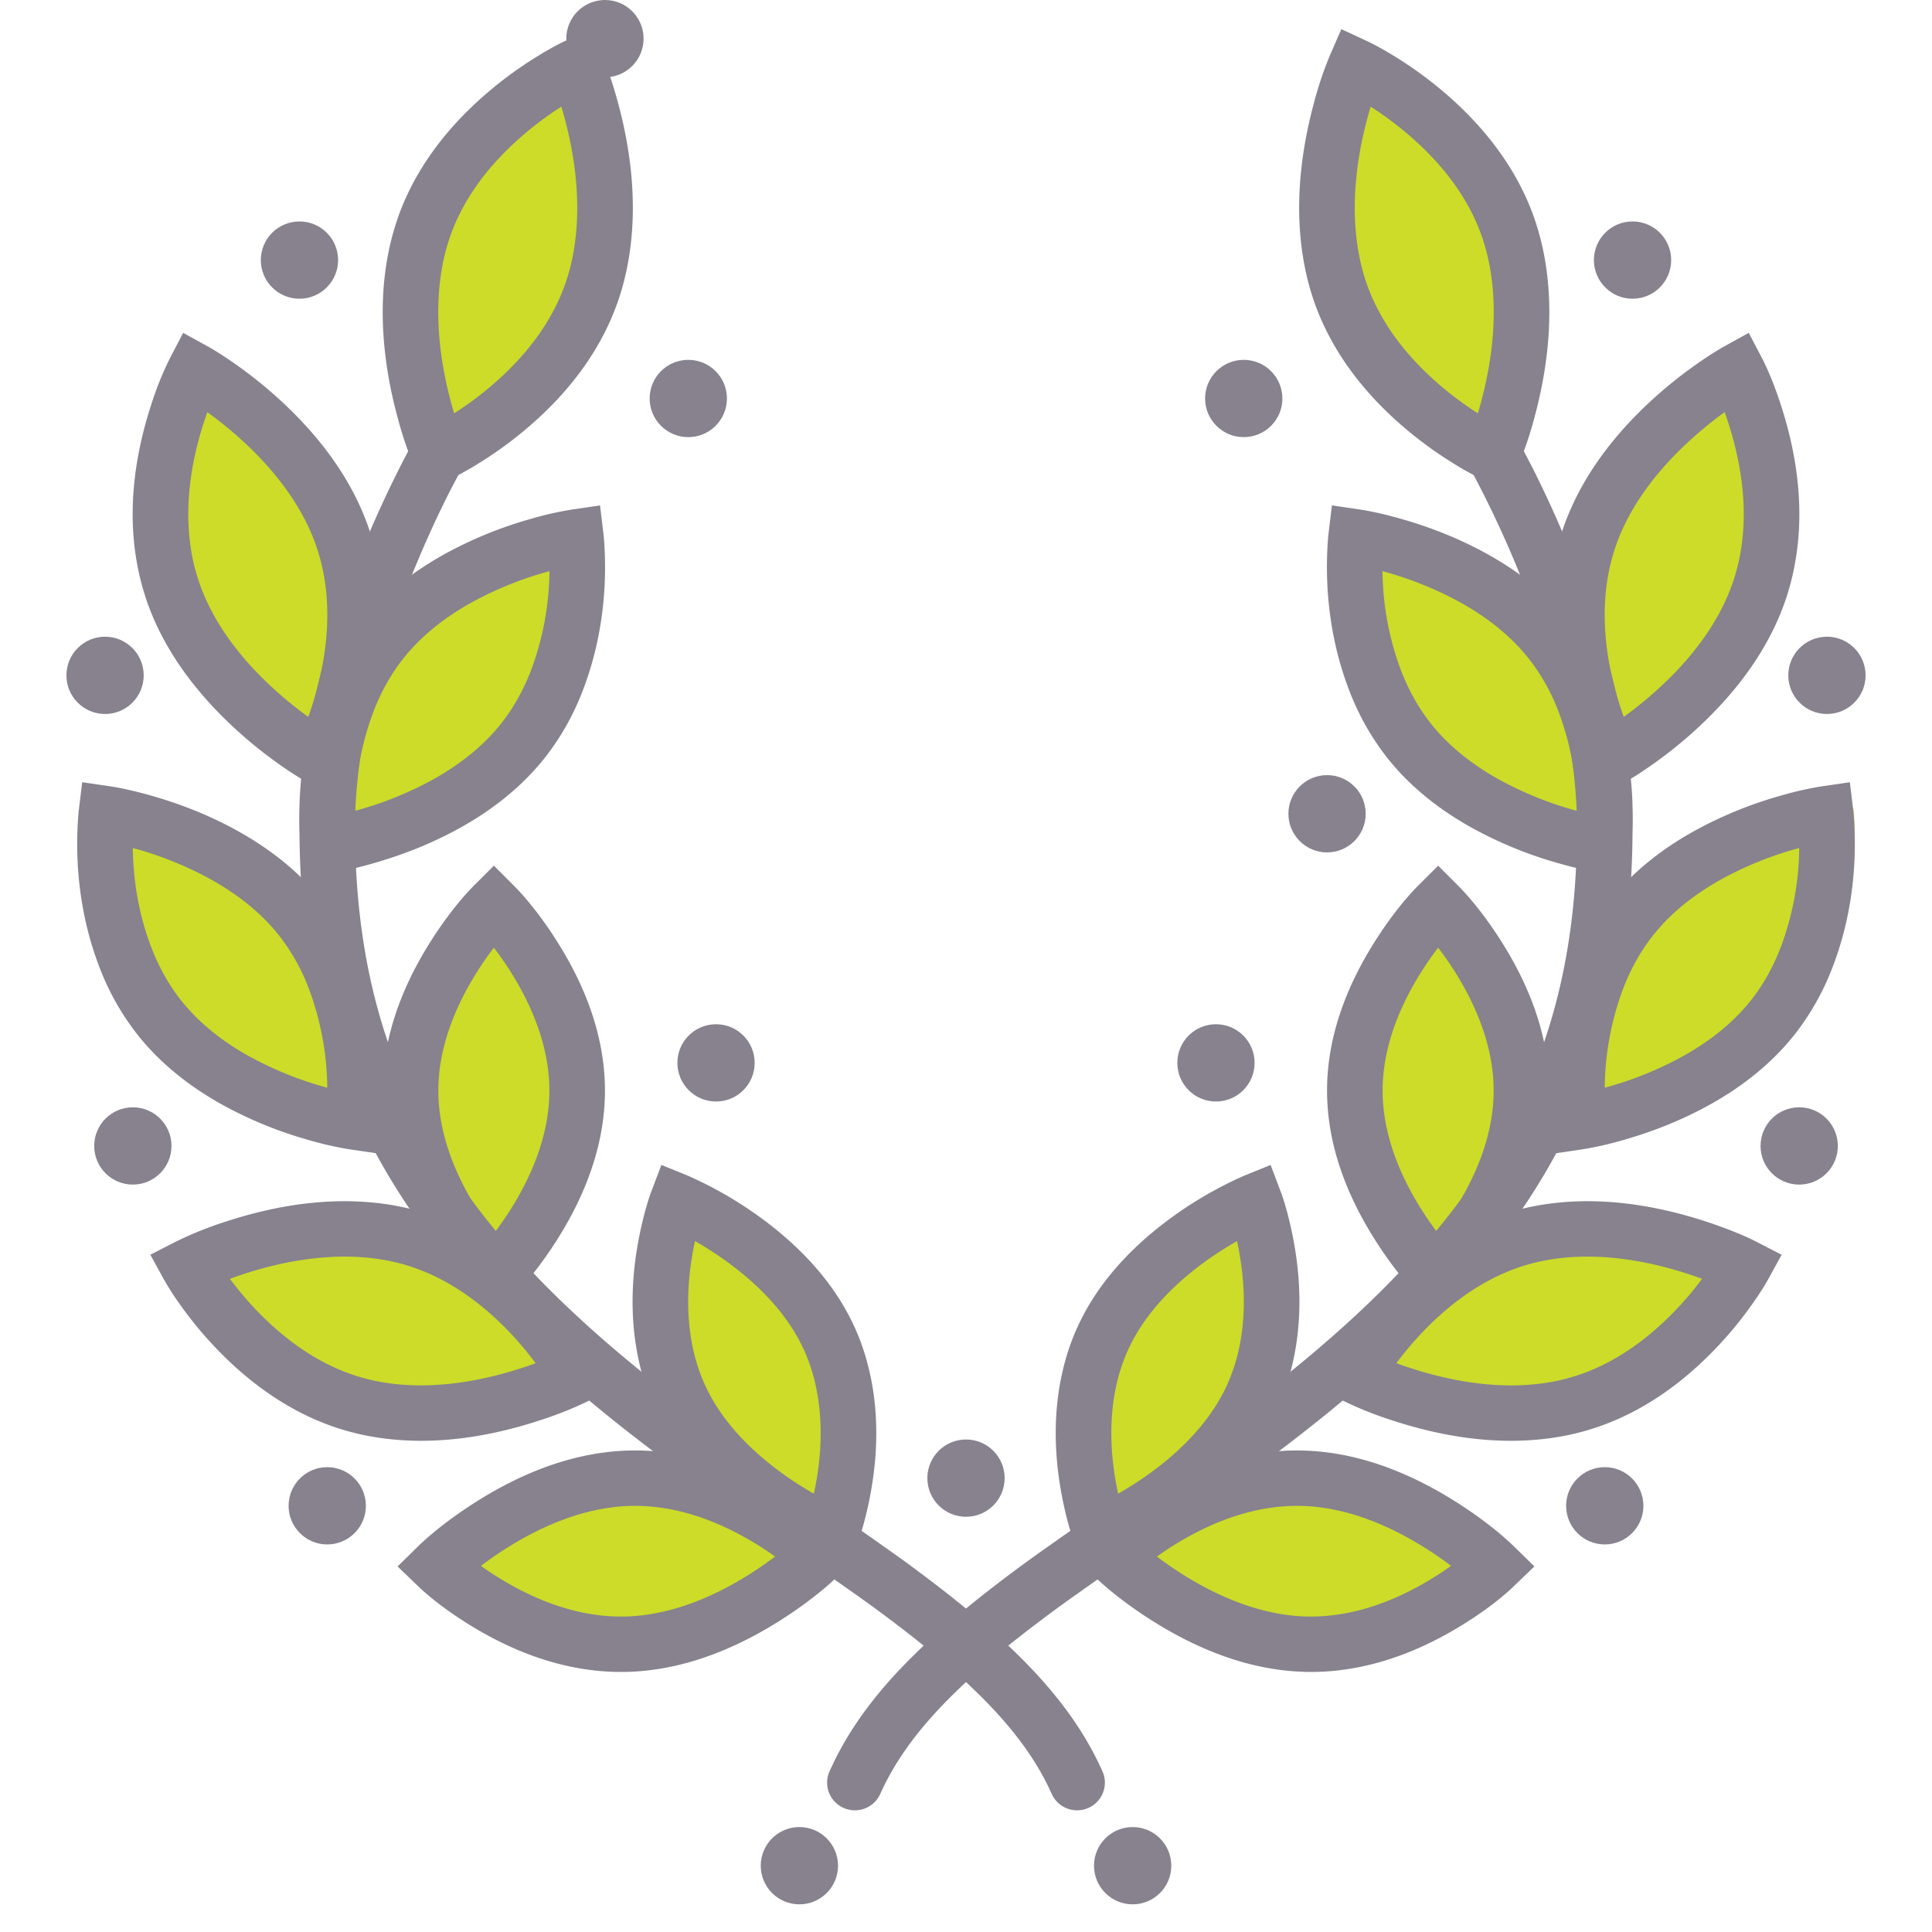
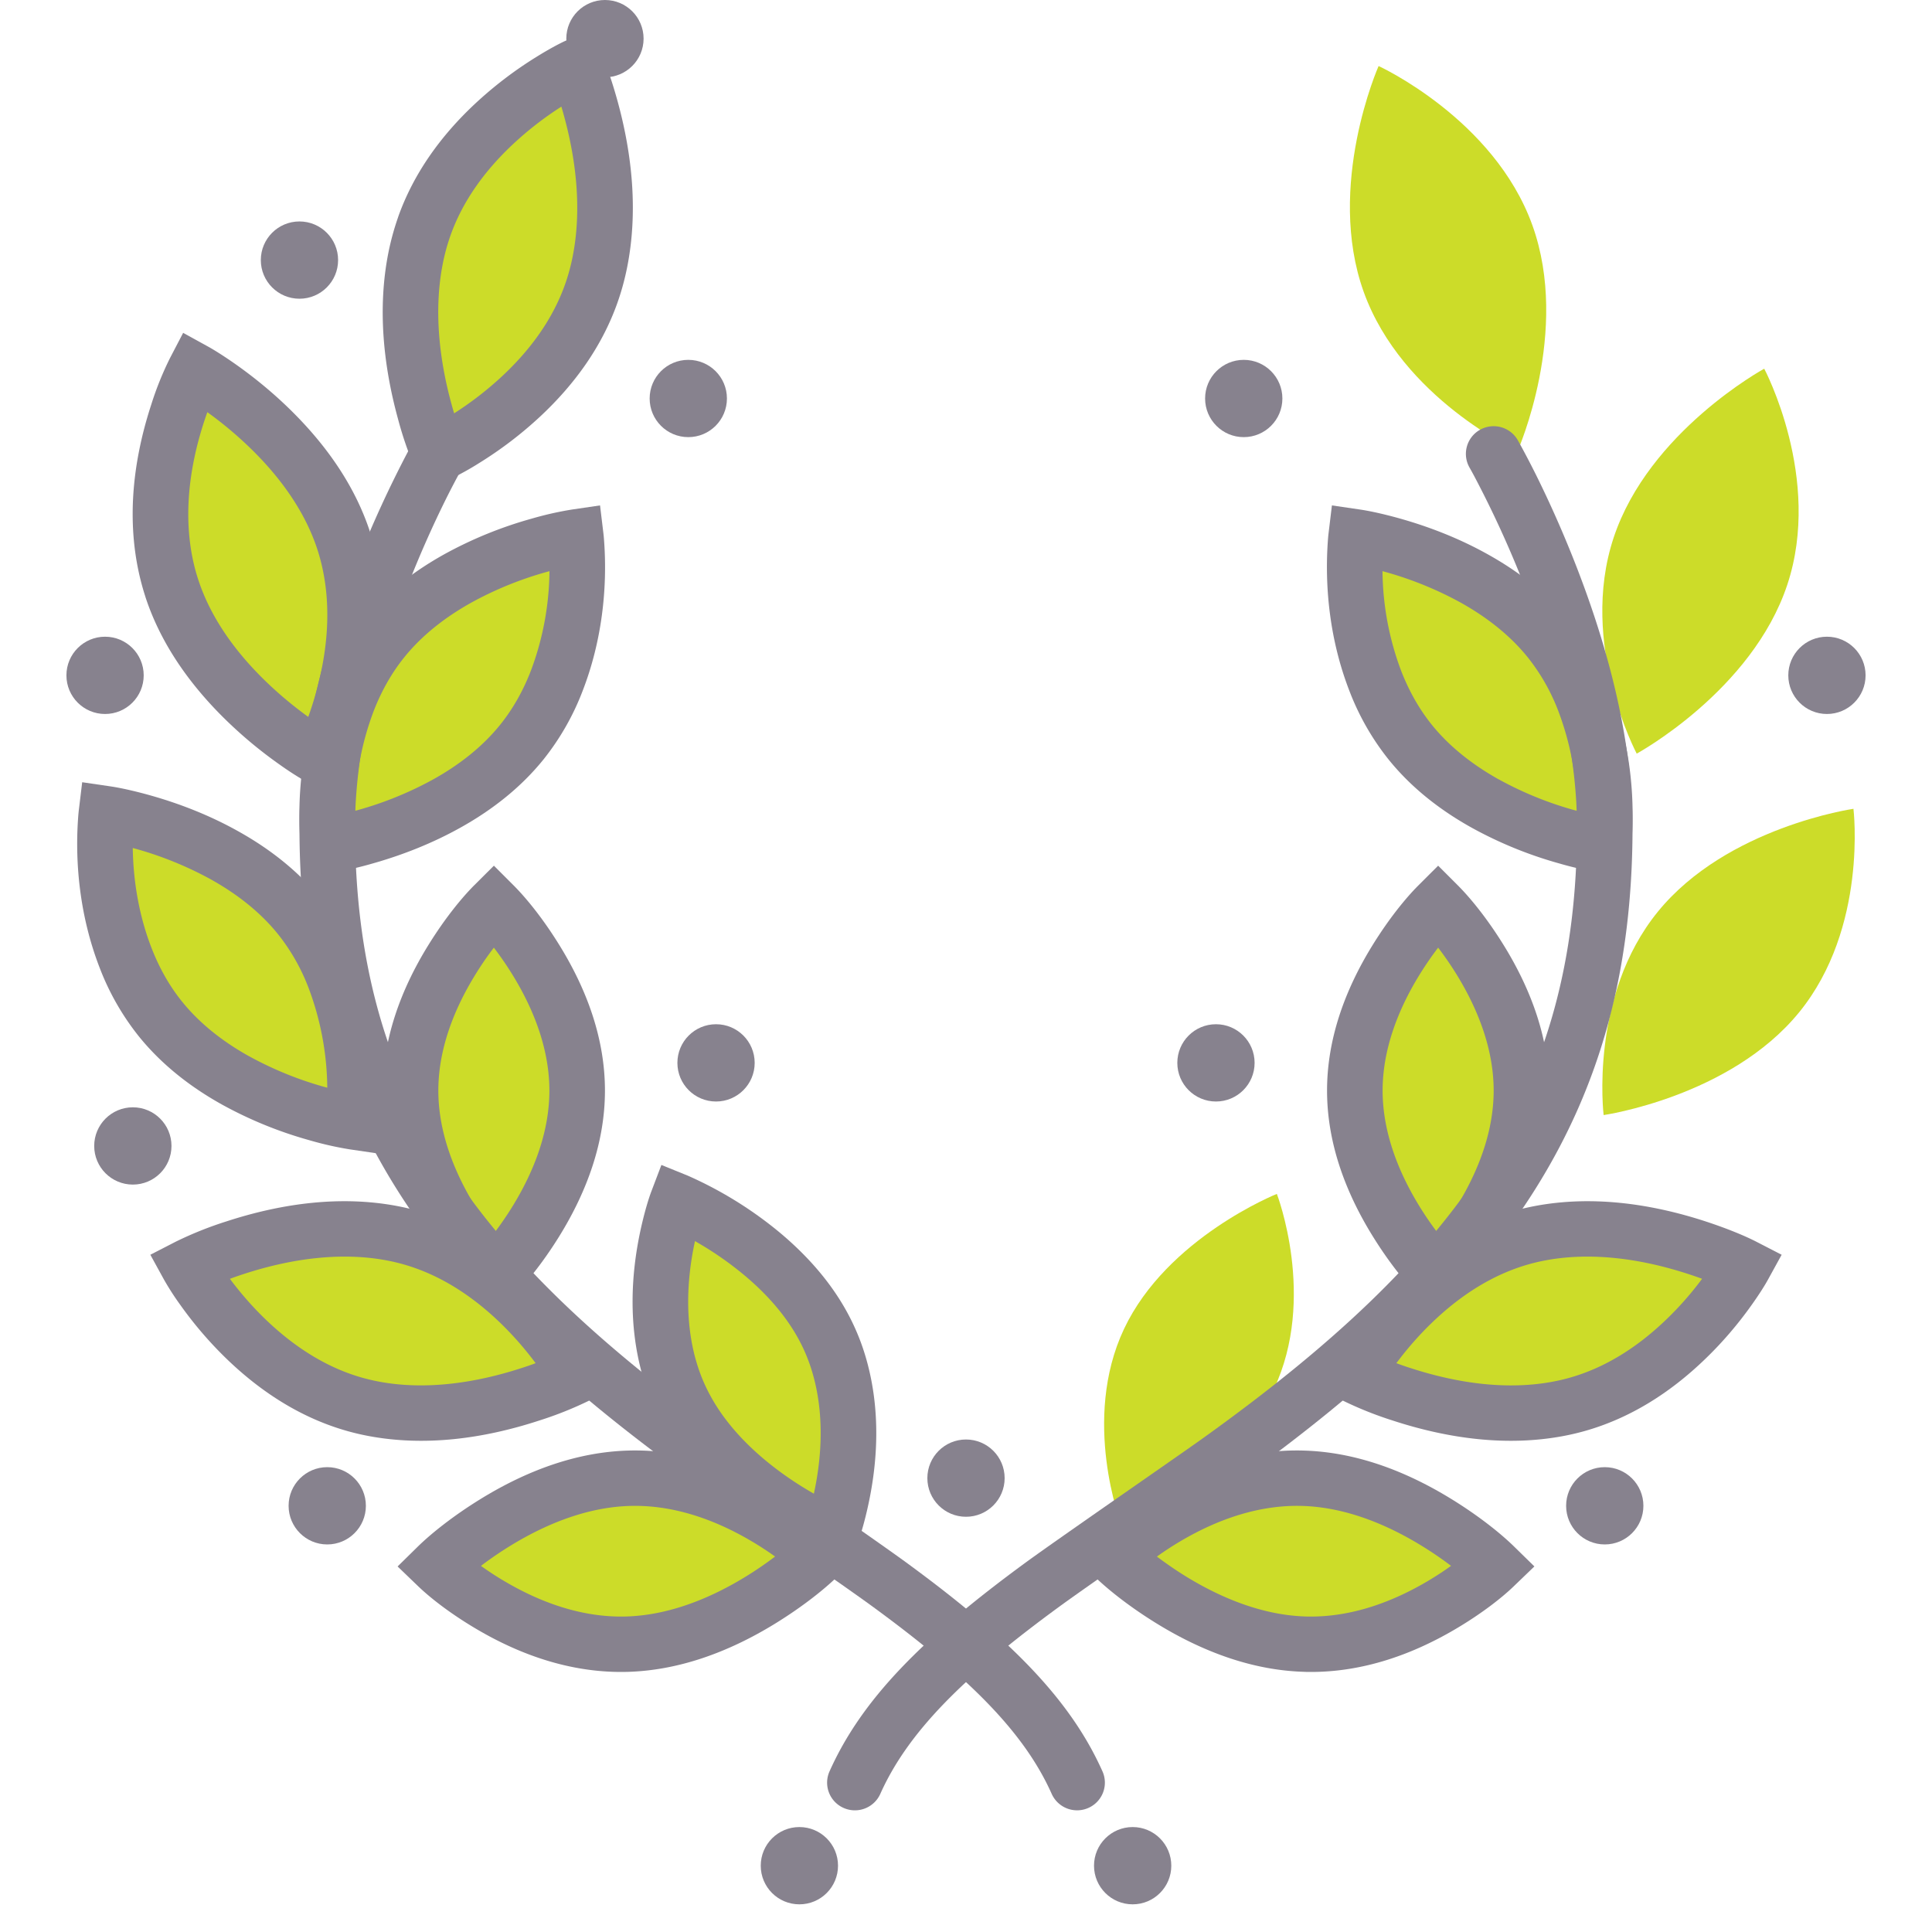
<svg xmlns="http://www.w3.org/2000/svg" width="50" height="50" viewBox="0 0 50 50">
  <g fill="none" fill-rule="evenodd">
    <g fill="#CCDC29">
      <path d="M39.656 5.824c.993 2.752-.382 5.851-.382 5.851s-2.986-1.362-3.979-4.114c-.992-2.753.383-5.852.383-5.852s2.985 1.363 3.978 4.115zM46.256 15.13c-.911 2.75-3.898 4.374-3.898 4.374s-1.509-2.837-.598-5.587c.911-2.75 3.898-4.375 3.898-4.375s1.51 2.837.598 5.588zM46.56 26.2c-1.785 2.188-5.058 2.658-5.058 2.658s-.38-3.078 1.406-5.267c1.785-2.189 5.059-2.659 5.059-2.659s.378 3.078-1.406 5.267zM32.969 35.947c-1.114 2.359-3.955 3.494-3.955 3.494s-1.038-2.69.076-5.049c1.113-2.359 3.955-3.494 3.955-3.494s1.037 2.69-.076 5.049z" />
      <path d="M37.1 19.08c1.786 2.19 5.06 2.66 5.06 2.66s.379-3.079-1.406-5.268c-1.786-2.189-5.06-2.658-5.06-2.658s-.378 3.078 1.407 5.267zM41.468 36.122c-2.806.776-5.807-.74-5.807-.74s1.55-2.775 4.355-3.551c2.806-.776 5.807.74 5.807.74s-1.55 2.775-4.355 3.551zM34.374 42.287c-2.751-.071-5.023-2.263-5.023-2.263s2.19-2.076 4.94-2.004c2.752.072 5.024 2.264 5.024 2.264s-2.189 2.075-4.94 2.003zM40.016 28.05c0 2.638-2.177 4.776-2.177 4.776s-2.178-2.138-2.178-4.775c0-2.638 2.178-4.775 2.178-4.775s2.177 2.137 2.177 4.775zM11.344 5.824c-.993 2.752.382 5.851.382 5.851s2.986-1.362 3.979-4.114c.992-2.753-.383-5.852-.383-5.852s-2.985 1.363-3.978 4.115zM4.744 15.13c.911 2.75 3.898 4.374 3.898 4.374s1.509-2.837.598-5.587c-.911-2.75-3.898-4.375-3.898-4.375s-1.509 2.837-.598 5.588zM4.44 26.2c1.785 2.188 5.058 2.658 5.058 2.658s.38-3.078-1.406-5.267c-1.785-2.188-5.058-2.659-5.058-2.659S2.654 24.01 4.44 26.2zM18.031 35.947c1.114 2.359 3.955 3.494 3.955 3.494s1.038-2.69-.076-5.049c-1.113-2.359-3.955-3.494-3.955-3.494s-1.037 2.69.076 5.049z" />
      <path d="M13.9 19.08c-1.786 2.19-5.06 2.66-5.06 2.66s-.379-3.079 1.406-5.268c1.786-2.189 5.059-2.658 5.059-2.658s.38 3.078-1.406 5.267zM9.532 36.122c2.806.776 5.807-.74 5.807-.74s-1.55-2.775-4.355-3.551c-2.806-.776-5.807.74-5.807.74s1.55 2.775 4.355 3.551zM16.626 42.287c2.751-.071 5.023-2.263 5.023-2.263s-2.19-2.076-4.94-2.004c-2.752.072-5.024 2.264-5.024 2.264s2.189 2.075 4.94 2.003zM10.984 28.05c0 2.638 2.177 4.776 2.177 4.776s2.178-2.138 2.178-4.775c0-2.638-2.178-4.775-2.178-4.775s-2.177 2.137-2.177 4.775z" />
    </g>
    <g fill="#87828E" transform="translate(2 1)">
      <ellipse cx="18.688" cy="47.284" rx="1" ry="1" />
      <path fill-rule="nonzero" d="M36.032 11.102a.715.715 0 0 1 .268-.978.72.72 0 0 1 .98.267 22.8 22.8 0 0 1 .47.894c.345.696.69 1.465 1.013 2.288.776 1.979 1.297 3.945 1.445 5.8.028.35.042.692.042 1.028 0 7.374-3.302 11.984-10.274 16.981-.64.458-3.766 2.616-4.567 3.202-2.504 1.831-3.92 3.26-4.627 4.842a.72.72 0 0 1-.95.363.715.715 0 0 1-.364-.946c.835-1.868 2.4-3.447 5.09-5.415.821-.6 3.956-2.763 4.578-3.21 6.636-4.755 9.677-9 9.677-15.817 0-.297-.013-.602-.038-.914-.135-1.697-.622-3.534-1.35-5.393a27.341 27.341 0 0 0-1.279-2.785 9.821 9.821 0 0 0-.114-.207z" />
-       <path fill-rule="nonzero" d="M36.314 9.463c.336-1.223.453-2.48.229-3.627a5.195 5.195 0 0 0-.202-.743c-.312-.879-.877-1.671-1.627-2.371a8.705 8.705 0 0 0-1.242-.962c-.023.076-.045.154-.067.234-.336 1.223-.453 2.48-.229 3.627.05.257.117.504.202.743.312.879.877 1.671 1.626 2.37.395.37.818.69 1.243.963.023-.076.045-.154.067-.234zm1.64-3.901c.272 1.395.136 2.861-.253 4.28a9.25 9.25 0 0 1-.402 1.187l-.294.674-.669-.31a7.467 7.467 0 0 1-.74-.412 10.16 10.16 0 0 1-1.574-1.2c-.907-.846-1.603-1.824-2-2.94a6.623 6.623 0 0 1-.257-.946c-.273-1.395-.136-2.861.253-4.28A9.25 9.25 0 0 1 32.42.429l.294-.674.668.31c.158.073.416.21.741.412a10.16 10.16 0 0 1 1.574 1.2c.906.846 1.603 1.824 2 2.94.108.306.193.621.257.946zM41.243 16.514c.766-.77 1.334-1.614 1.627-2.515.024-.07.045-.142.065-.214.338-1.224.21-2.566-.216-3.87a8.883 8.883 0 0 0-.085-.249 9.88 9.88 0 0 0-1.22 1.04c-.767.77-1.335 1.614-1.628 2.515-.023.07-.045.141-.064.213-.338 1.224-.21 2.566.215 3.87.028.086.056.169.085.249a9.88 9.88 0 0 0 1.22-1.039zm1.02 1.01c-.481.484-.996.908-1.51 1.27-.313.22-.56.372-.71.455l-.645.356-.34-.651a8.26 8.26 0 0 1-.488-1.207c-.505-1.547-.658-3.158-.234-4.693.025-.092.053-.184.083-.276.37-1.137 1.06-2.164 1.974-3.082.482-.484.996-.908 1.511-1.27.312-.22.56-.373.71-.456l.644-.356.341.652c.128.243.309.658.487 1.206.505 1.547.659 3.158.235 4.693a6.284 6.284 0 0 1-.083.277c-.37 1.136-1.061 2.163-1.974 3.081zM44.08 23.53a7.51 7.51 0 0 0 .484-2.584 9.12 9.12 0 0 0-2.03.818c-.698.39-1.287.862-1.734 1.42-.326.406-.586.87-.785 1.381a7.505 7.505 0 0 0-.485 2.585l.077-.021a9.12 9.12 0 0 0 1.952-.797c.7-.39 1.289-.862 1.736-1.419.326-.406.586-.87.784-1.382zm.337 2.278c-.572.712-1.304 1.299-2.155 1.774-.724.404-1.493.707-2.262.925a8.716 8.716 0 0 1-1.05.238l-.729.107-.088-.73a4.627 4.627 0 0 1-.02-.231c-.079-1.17.05-2.528.561-3.843a6.626 6.626 0 0 1 1.003-1.76c.572-.712 1.304-1.299 2.156-1.774a10.538 10.538 0 0 1 2.261-.925 8.716 8.716 0 0 1 1.05-.238l.73-.107.088.73c.005.047.013.125.02.231.078 1.169-.051 2.528-.562 3.843a6.628 6.628 0 0 1-1.003 1.76zM28.195 36.79c.686-.57 1.22-1.213 1.549-1.92.1-.217.183-.444.25-.68.273-.977.243-2.044.02-3.07-.43.244-.858.533-1.258.865-.686.571-1.22 1.214-1.549 1.922-.1.217-.183.443-.25.678-.273.978-.243 2.045-.02 3.071.43-.244.858-.534 1.258-.866zm.921 1.1a10.146 10.146 0 0 1-2.365 1.46l-.683.277-.26-.687a6.955 6.955 0 0 1-.246-.847c-.296-1.274-.347-2.614.011-3.893.086-.308.196-.607.33-.895.426-.919 1.094-1.722 1.932-2.42a10.144 10.144 0 0 1 2.365-1.459l.683-.277.26.687c.066.172.157.462.246.847.296 1.274.347 2.614-.011 3.893a5.892 5.892 0 0 1-.33.895c-.426.919-1.094 1.722-1.932 2.42z" />
      <path fill-rule="nonzero" d="M33.927 18.644a6.628 6.628 0 0 1-1.003-1.76c-.511-1.316-.64-2.674-.562-3.843.007-.106.014-.185.02-.231l.088-.73.73.107c.22.032.586.107 1.05.238.768.218 1.538.52 2.261.925.852.475 1.584 1.061 2.155 1.774a6.626 6.626 0 0 1 1.004 1.76c.51 1.315.64 2.674.561 3.842a4.627 4.627 0 0 1-.02.232l-.088.73-.73-.107a8.716 8.716 0 0 1-1.05-.238 10.538 10.538 0 0 1-2.261-.925c-.852-.475-1.584-1.062-2.155-1.774zm2.857.524a9.12 9.12 0 0 0 2.03.818 7.505 7.505 0 0 0-.485-2.585 5.202 5.202 0 0 0-.785-1.382c-.447-.557-1.036-1.029-1.735-1.42a9.12 9.12 0 0 0-2.03-.817 7.51 7.51 0 0 0 .485 2.585c.2.512.459.975.785 1.382.447.557 1.036 1.028 1.735 1.42zM34.5 34.404c1.246.407 2.517.57 3.673.356.151-.028.3-.062.444-.103.917-.257 1.757-.786 2.51-1.512.348-.334.656-.69.923-1.05a10.138 10.138 0 0 0-.362-.125c-1.247-.406-2.517-.568-3.673-.355-.152.028-.3.062-.445.103-.916.257-1.757.786-2.51 1.512-.347.334-.655.69-.922 1.049.115.043.236.085.361.125zm3.934 1.765c-1.428.263-2.926.072-4.382-.403a9.437 9.437 0 0 1-1.319-.528l-.655-.336.354-.644c.078-.142.22-.372.426-.66.34-.477.74-.953 1.203-1.399.912-.878 1.952-1.532 3.119-1.86.188-.053.38-.097.573-.133 1.428-.263 2.926-.072 4.382.402.596.195 1.052.39 1.32.528l.654.337-.354.644c-.077.141-.22.371-.426.66-.339.477-.74.953-1.203 1.398-.912.88-1.951 1.533-3.118 1.861-.189.053-.38.097-.574.133zM34.935 39.927c.22-.13.427-.265.618-.403a9.39 9.39 0 0 0-.76-.519c-1.017-.624-2.074-1.005-3.106-1.032-1.057-.028-2.12.314-3.128.908-.22.13-.427.265-.618.403.234.177.489.353.76.52 1.018.623 2.075 1.004 3.106 1.031 1.057.028 2.12-.314 3.128-.908zm-3.166 2.34c-1.318-.034-2.606-.498-3.821-1.243-.749-.46-1.312-.92-1.638-1.24l-.526-.515.53-.51c.3-.29.818-.701 1.514-1.112 1.221-.72 2.536-1.143 3.897-1.107 1.319.035 2.606.5 3.821 1.245.749.459 1.312.92 1.639 1.24l.525.514-.53.51c-.3.29-.818.702-1.514 1.112-1.221.72-2.535 1.142-3.897 1.107z" />
      <path fill-rule="nonzero" d="M35.685 30.246c.61-.984.971-2.011.971-3.022 0-1.01-.361-2.039-.97-3.022a8.528 8.528 0 0 0-.467-.677c-.16.209-.317.436-.467.677-.61.983-.97 2.011-.97 3.022 0 1.01.36 2.038.97 3.022.15.241.307.468.467.677.16-.21.317-.436.466-.677zm2.409-3.022c0 1.312-.447 2.584-1.186 3.775-.437.704-.875 1.232-1.18 1.537l-.51.507-.508-.507c-.306-.305-.744-.833-1.18-1.537-.739-1.191-1.186-2.463-1.186-3.775 0-1.312.447-2.584 1.185-3.775.437-.705.875-1.232 1.181-1.537l.509-.508.508.508c.306.305.744.832 1.181 1.537.739 1.191 1.186 2.463 1.186 3.775z" />
-       <ellipse cx="40.25" cy="5.731" rx="1" ry="1" />
      <ellipse cx="45.281" cy="16.478" rx="1" ry="1" />
      <ellipse cx="30.188" cy="9.313" rx="1" ry="1" />
-       <ellipse cx="32.344" cy="20.06" rx="1" ry="1" />
      <ellipse cx="29.469" cy="26.507" rx="1" ry="1" />
      <ellipse cx="23" cy="37.254" rx="1" ry="1" />
      <ellipse cx="39.531" cy="37.97" rx="1" ry="1" />
-       <ellipse cx="44.563" cy="28.657" rx="1" ry="1" />
      <ellipse cx="27.313" cy="47.284" rx="1" ry="1" />
      <path fill-rule="nonzero" d="M26.532 44.843a.715.715 0 0 1-.365.946.72.72 0 0 1-.949-.363c-.706-1.582-2.123-3.01-4.627-4.842-.8-.586-3.928-2.744-4.567-3.202C9.052 32.385 5.75 27.775 5.75 20.402c0-.337.014-.68.042-1.029.148-1.855.67-3.821 1.445-5.8a28.763 28.763 0 0 1 1.35-2.94c.062-.116.107-.197.133-.242a.72.72 0 0 1 .98-.267.715.715 0 0 1 .268.978 21.377 21.377 0 0 0-.43.819c-.327.66-.656 1.392-.962 2.173-.729 1.859-1.216 3.696-1.351 5.393-.025.312-.037.617-.037.914 0 6.816 3.04 11.062 9.676 15.818.622.446 3.757 2.61 4.578 3.21 2.69 1.967 4.255 3.546 5.09 5.414z" />
      <path fill-rule="nonzero" d="M8.304 4.615c.396-1.115 1.093-2.093 2-2.939a10.16 10.16 0 0 1 1.573-1.2c.325-.202.583-.339.74-.412l.669-.31.294.674c.105.24.254.65.402 1.188.39 1.418.526 2.884.253 4.279-.064.325-.149.64-.258.946-.396 1.116-1.092 2.094-1.999 2.94a10.16 10.16 0 0 1-1.573 1.2 7.467 7.467 0 0 1-.741.412l-.669.31-.294-.674A9.25 9.25 0 0 1 8.3 9.841c-.389-1.418-.525-2.884-.253-4.279.064-.325.15-.64.258-.947zm2.982-1.893c-.75.7-1.315 1.492-1.627 2.371a5.195 5.195 0 0 0-.202.743c-.224 1.147-.107 2.404.229 3.627.022.08.044.158.067.234a8.705 8.705 0 0 0 1.243-.962c.75-.7 1.314-1.492 1.626-2.371.085-.239.152-.486.202-.743.224-1.147.107-2.404-.229-3.627-.022-.08-.044-.158-.067-.234a8.705 8.705 0 0 0-1.242.962zM1.762 14.441a6.286 6.286 0 0 1-.083-.276c-.423-1.535-.27-3.146.235-4.693A8.26 8.26 0 0 1 2.4 8.266l.34-.652.646.356c.15.083.397.236.709.455.515.363 1.03.787 1.511 1.271.914.918 1.604 1.945 1.974 3.082.03.092.058.184.083.276.424 1.535.27 3.146-.234 4.693a8.26 8.26 0 0 1-.487 1.207l-.341.651-.645-.356a8.303 8.303 0 0 1-.71-.455 11.336 11.336 0 0 1-1.51-1.27c-.914-.919-1.604-1.946-1.975-3.083zm1.519-4.526c-.426 1.304-.553 2.647-.216 3.87.02.072.042.143.065.214.293.9.86 1.745 1.627 2.515.388.39.804.738 1.22 1.039.03-.08.058-.163.086-.249.425-1.304.553-2.646.215-3.87a4.857 4.857 0 0 0-.064-.213c-.293-.9-.86-1.745-1.627-2.516a9.88 9.88 0 0 0-1.221-1.038c-.029.08-.057.163-.085.248zM1.583 25.808a6.626 6.626 0 0 1-1.003-1.76c-.51-1.315-.64-2.674-.561-3.842a4.63 4.63 0 0 1 .02-.232l.088-.73.73.107c.22.032.586.107 1.05.238.768.218 1.537.52 2.26.925.852.475 1.584 1.062 2.156 1.774a6.626 6.626 0 0 1 1.003 1.76c.51 1.315.64 2.674.562 3.843a4.627 4.627 0 0 1-.02.231l-.09.73-.728-.107A8.716 8.716 0 0 1 6 28.507a10.538 10.538 0 0 1-2.262-.925c-.851-.475-1.583-1.062-2.155-1.774zm2.858.524a9.12 9.12 0 0 0 2.029.818 7.505 7.505 0 0 0-.485-2.585 5.202 5.202 0 0 0-.785-1.382c-.447-.557-1.036-1.029-1.735-1.42a9.124 9.124 0 0 0-2.029-.817c.012.823.151 1.727.485 2.585.198.512.458.976.784 1.382.447.557 1.036 1.029 1.736 1.42zM14.952 35.471a5.892 5.892 0 0 1-.33-.895c-.358-1.279-.307-2.62-.011-3.893.09-.385.18-.675.245-.847l.261-.687.683.277a10.144 10.144 0 0 1 2.365 1.46c.838.697 1.506 1.5 1.932 2.419.134.288.244.587.33.895.358 1.28.307 2.62.011 3.893-.089.385-.18.675-.245.847l-.26.687-.684-.277a10.146 10.146 0 0 1-2.365-1.46c-.838-.697-1.506-1.5-1.932-2.419zm1.055-1.28c.066.235.149.462.25.678.328.708.862 1.35 1.548 1.921.4.332.828.622 1.258.866.223-1.026.253-2.093-.02-3.07a4.464 4.464 0 0 0-.25-.68c-.329-.707-.863-1.35-1.55-1.92a8.666 8.666 0 0 0-1.257-.866c-.223 1.026-.253 2.093.02 3.07z" />
      <path fill-rule="nonzero" d="M11.736 16.367a7.507 7.507 0 0 0 .484-2.585 9.117 9.117 0 0 0-2.03.818c-.698.39-1.287.862-1.734 1.419-.326.406-.586.87-.785 1.382a7.505 7.505 0 0 0-.485 2.585l.078-.022a9.12 9.12 0 0 0 1.952-.796c.699-.39 1.288-.862 1.735-1.42.326-.406.586-.87.785-1.381zm.338 2.277c-.572.712-1.304 1.299-2.156 1.774-.723.404-1.493.707-2.261.925a8.716 8.716 0 0 1-1.05.238l-.73.106-.088-.729a4.627 4.627 0 0 1-.02-.232c-.079-1.168.05-2.527.561-3.842a6.626 6.626 0 0 1 1.004-1.76c.571-.712 1.303-1.299 2.154-1.774a10.536 10.536 0 0 1 2.262-.925 8.714 8.714 0 0 1 1.05-.238l.729-.107.088.73c.006.046.013.125.02.231.08 1.169-.05 2.528-.56 3.843a6.626 6.626 0 0 1-1.003 1.76zM6.992 36.036c-1.167-.328-2.206-.982-3.118-1.86a9.996 9.996 0 0 1-1.203-1.398 7.176 7.176 0 0 1-.426-.66l-.354-.645.655-.337a9.437 9.437 0 0 1 1.319-.528c1.456-.474 2.954-.665 4.382-.402.194.036.385.08.573.133 1.167.328 2.207.982 3.119 1.86.463.446.864.922 1.203 1.398.206.29.348.52.426.66l.354.645-.655.336a9.437 9.437 0 0 1-1.32.528c-1.455.475-2.953.666-4.381.403a6.416 6.416 0 0 1-.574-.133zm-2.12-2.891c.754.726 1.594 1.255 2.51 1.512.146.04.294.075.445.103 1.156.213 2.427.05 3.674-.356.125-.04.246-.082.361-.125a8.543 8.543 0 0 0-.922-1.05c-.753-.725-1.594-1.254-2.51-1.511a4.975 4.975 0 0 0-.445-.103c-1.156-.213-2.426-.051-3.673.355-.126.041-.246.083-.362.126.267.358.575.715.922 1.049zM14.231 42.268c-1.362.035-2.676-.387-3.897-1.107-.696-.41-1.215-.823-1.514-1.111l-.53-.51.525-.516c.327-.32.89-.78 1.639-1.24 1.215-.745 2.502-1.209 3.82-1.244 1.362-.036 2.677.387 3.898 1.107.696.41 1.215.823 1.514 1.111l.53.51-.526.516c-.326.32-.89.78-1.638 1.24-1.215.745-2.503 1.209-3.821 1.244zm3.068-2.465a9.39 9.39 0 0 0 .76-.52 8.222 8.222 0 0 0-.618-.402c-1.008-.594-2.07-.936-3.128-.908-1.032.027-2.089.408-3.106 1.032a9.39 9.39 0 0 0-.76.52c.191.137.398.273.618.402 1.008.594 2.07.936 3.128.908 1.031-.027 2.088-.408 3.106-1.032z" />
      <path fill-rule="nonzero" d="M7.906 27.224c0-1.312.447-2.584 1.186-3.775.437-.705.875-1.232 1.18-1.537l.51-.508.508.508c.306.305.744.832 1.18 1.537.739 1.191 1.186 2.463 1.186 3.775 0 1.312-.447 2.584-1.185 3.775-.437.704-.875 1.232-1.181 1.537l-.509.507-.508-.507c-.306-.305-.744-.833-1.181-1.537-.739-1.191-1.186-2.463-1.186-3.775zm2.409-3.022c-.61.983-.971 2.011-.971 3.022 0 1.01.361 2.038.97 3.022.15.241.308.468.467.677.16-.21.317-.436.467-.677.61-.984.97-2.011.97-3.022 0-1.01-.36-2.039-.97-3.022a8.528 8.528 0 0 0-.467-.677c-.16.209-.317.436-.466.677z" />
      <ellipse cx="5.75" cy="5.731" rx="1" ry="1" />
      <ellipse cx=".719" cy="16.478" rx="1" ry="1" />
      <ellipse cx="15.813" cy="9.313" rx="1" ry="1" />
      <ellipse cx="13.656" y="20.06" rx="1" ry="1" />
      <ellipse cx="16.531" cy="26.507" rx="1" ry="1" />
      <ellipse cx="6.469" cy="37.97" rx="1" ry="1" />
      <ellipse cx="1.438" cy="28.657" rx="1" ry="1" />
    </g>
  </g>
</svg>